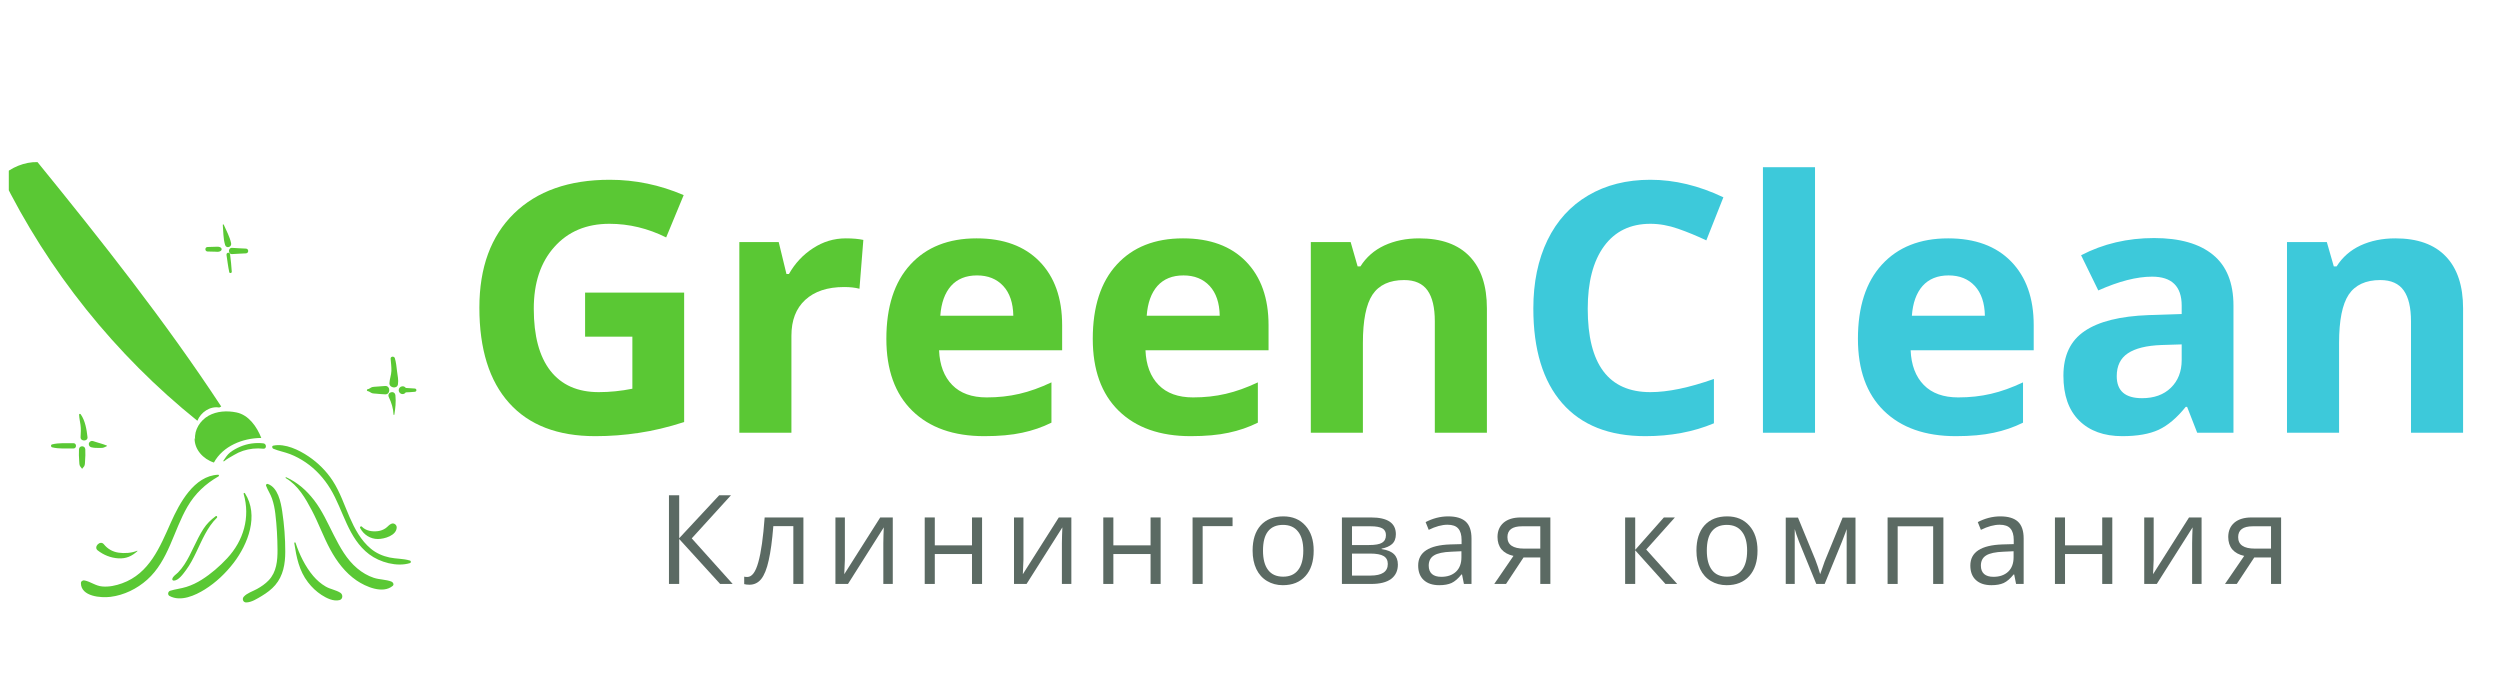
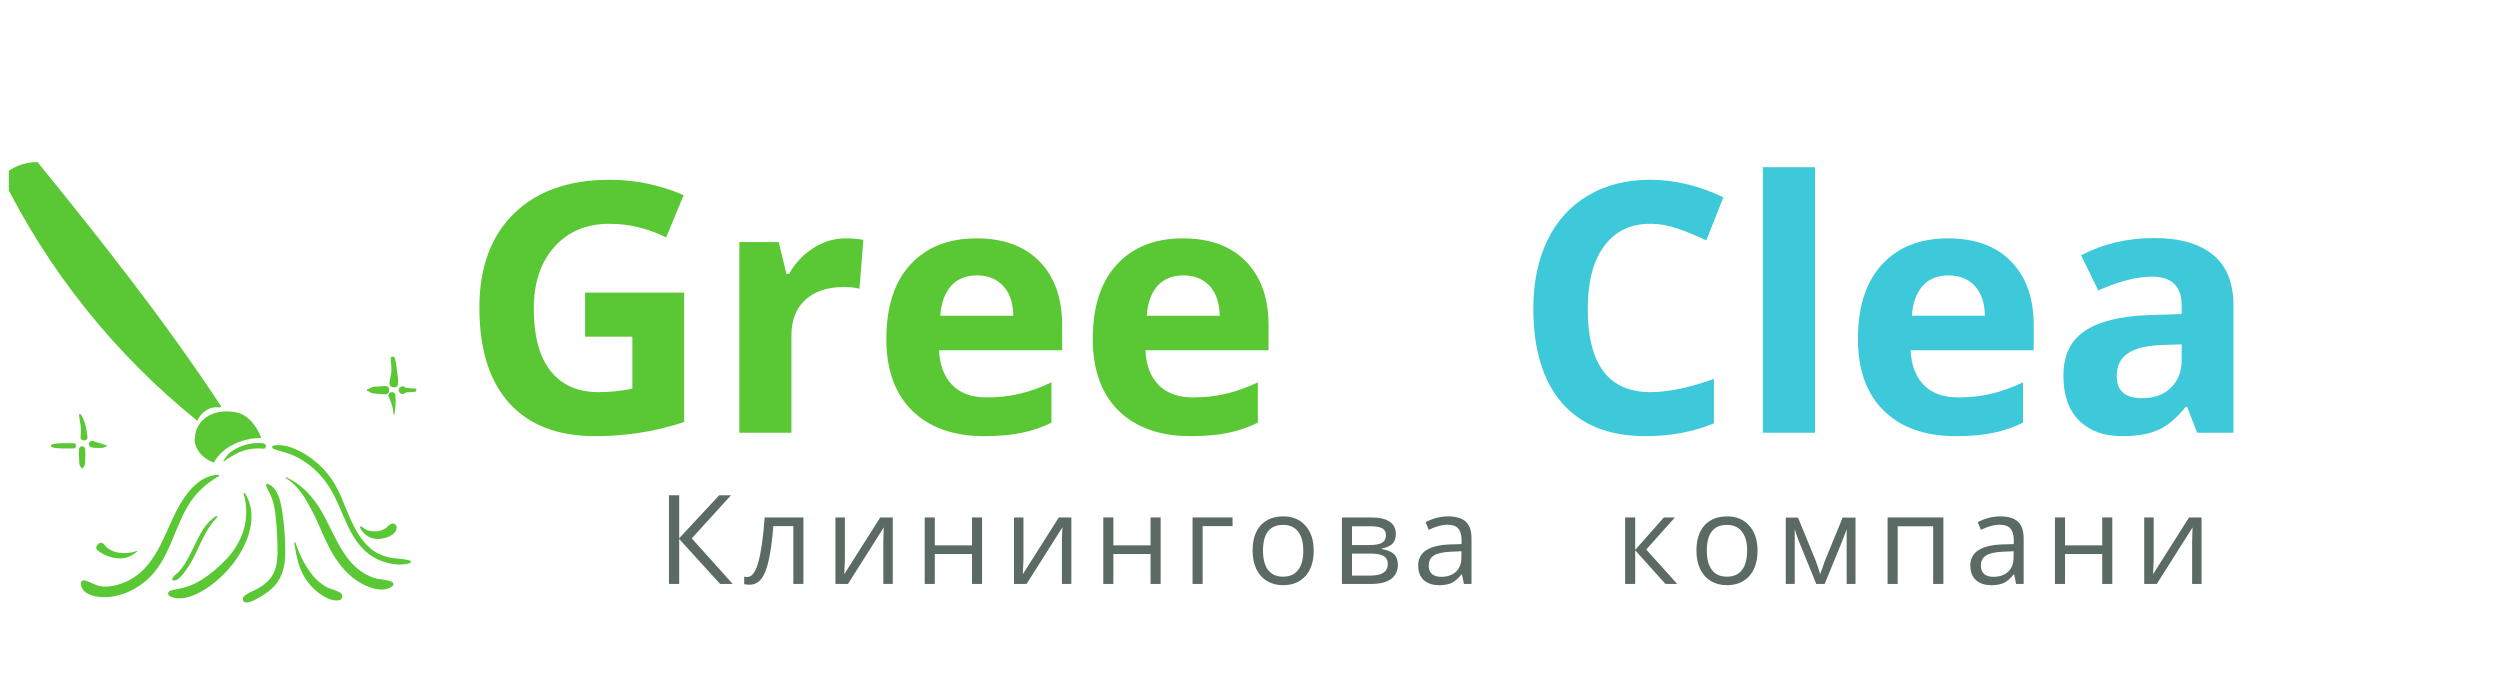
<svg xmlns="http://www.w3.org/2000/svg" xmlns:xlink="http://www.w3.org/1999/xlink" width="252pt" height="70.5pt" viewBox="0 0 252 70.5">
  <defs>
    <g>
      <symbol overflow="visible" id="glyph0-0">
        <path style="stroke:none;" d="M 3.312 -25.141 L 17.781 -25.141 L 17.781 0 L 3.312 0 Z M 5.109 -1.781 L 16 -1.781 L 16 -23.359 L 5.109 -23.359 Z M 5.109 -1.781 " />
      </symbol>
      <symbol overflow="visible" id="glyph0-1">
        <path style="stroke:none;" d="M 12.703 -14.125 L 22.688 -14.125 L 22.688 -1.078 C 21.062 -0.555 19.535 -0.191 18.109 0.016 C 16.68 0.234 15.223 0.344 13.734 0.344 C 9.941 0.344 7.047 -0.77 5.047 -3 C 3.047 -5.227 2.047 -8.43 2.047 -12.609 C 2.047 -16.66 3.207 -19.82 5.531 -22.094 C 7.852 -24.363 11.07 -25.5 15.188 -25.5 C 17.758 -25.5 20.242 -24.984 22.641 -23.953 L 20.875 -19.688 C 19.039 -20.602 17.133 -21.062 15.156 -21.062 C 12.844 -21.062 10.992 -20.285 9.609 -18.734 C 8.223 -17.191 7.531 -15.113 7.531 -12.5 C 7.531 -9.77 8.086 -7.688 9.203 -6.25 C 10.328 -4.812 11.953 -4.094 14.078 -4.094 C 15.191 -4.094 16.32 -4.207 17.469 -4.438 L 17.469 -9.688 L 12.703 -9.688 Z M 12.703 -14.125 " />
      </symbol>
      <symbol overflow="visible" id="glyph0-2">
        <path style="stroke:none;" d="M 13.484 -19.594 C 14.191 -19.594 14.781 -19.539 15.25 -19.438 L 14.859 -14.516 C 14.43 -14.629 13.914 -14.688 13.312 -14.688 C 11.633 -14.688 10.328 -14.254 9.391 -13.391 C 8.461 -12.535 8 -11.332 8 -9.781 L 8 0 L 2.75 0 L 2.75 -19.219 L 6.719 -19.219 L 7.5 -16 L 7.75 -16 C 8.352 -17.07 9.16 -17.938 10.172 -18.594 C 11.18 -19.258 12.285 -19.594 13.484 -19.594 Z M 13.484 -19.594 " />
      </symbol>
      <symbol overflow="visible" id="glyph0-3">
        <path style="stroke:none;" d="M 10.719 -15.859 C 9.602 -15.859 8.727 -15.504 8.094 -14.797 C 7.469 -14.086 7.109 -13.086 7.016 -11.797 L 14.375 -11.797 C 14.352 -13.086 14.016 -14.086 13.359 -14.797 C 12.703 -15.504 11.82 -15.859 10.719 -15.859 Z M 11.453 0.344 C 8.359 0.344 5.938 -0.508 4.188 -2.219 C 2.445 -3.926 1.578 -6.344 1.578 -9.469 C 1.578 -12.695 2.383 -15.191 4 -16.953 C 5.613 -18.711 7.836 -19.594 10.672 -19.594 C 13.391 -19.594 15.504 -18.816 17.016 -17.266 C 18.535 -15.711 19.297 -13.57 19.297 -10.844 L 19.297 -8.312 L 6.891 -8.312 C 6.953 -6.82 7.395 -5.656 8.219 -4.812 C 9.039 -3.977 10.195 -3.562 11.688 -3.562 C 12.852 -3.562 13.953 -3.68 14.984 -3.922 C 16.016 -4.16 17.094 -4.547 18.219 -5.078 L 18.219 -1.016 C 17.289 -0.555 16.305 -0.219 15.266 0 C 14.223 0.227 12.953 0.344 11.453 0.344 Z M 11.453 0.344 " />
      </symbol>
      <symbol overflow="visible" id="glyph0-4">
-         <path style="stroke:none;" d="M 20.5 0 L 15.25 0 L 15.25 -11.234 C 15.25 -12.617 15.004 -13.656 14.516 -14.344 C 14.023 -15.039 13.238 -15.391 12.156 -15.391 C 10.688 -15.391 9.625 -14.898 8.969 -13.922 C 8.32 -12.941 8 -11.316 8 -9.047 L 8 0 L 2.75 0 L 2.75 -19.219 L 6.766 -19.219 L 7.469 -16.766 L 7.75 -16.766 C 8.332 -17.691 9.133 -18.395 10.156 -18.875 C 11.188 -19.352 12.359 -19.594 13.672 -19.594 C 15.91 -19.594 17.609 -18.984 18.766 -17.766 C 19.922 -16.555 20.5 -14.812 20.5 -12.531 Z M 20.5 0 " />
-       </symbol>
+         </symbol>
      <symbol overflow="visible" id="glyph0-5">
        <path style="stroke:none;" d="M 13.844 -21.062 C 11.832 -21.062 10.273 -20.305 9.172 -18.797 C 8.078 -17.297 7.531 -15.195 7.531 -12.5 C 7.531 -6.895 9.633 -4.094 13.844 -4.094 C 15.602 -4.094 17.738 -4.535 20.25 -5.422 L 20.25 -0.953 C 18.188 -0.086 15.883 0.344 13.344 0.344 C 9.688 0.344 6.891 -0.766 4.953 -2.984 C 3.016 -5.203 2.047 -8.383 2.047 -12.531 C 2.047 -15.145 2.52 -17.438 3.469 -19.406 C 4.426 -21.375 5.797 -22.879 7.578 -23.922 C 9.359 -24.973 11.445 -25.5 13.844 -25.5 C 16.281 -25.5 18.734 -24.91 21.203 -23.734 L 19.484 -19.391 C 18.547 -19.836 17.598 -20.227 16.641 -20.562 C 15.691 -20.895 14.758 -21.062 13.844 -21.062 Z M 13.844 -21.062 " />
      </symbol>
      <symbol overflow="visible" id="glyph0-6">
        <path style="stroke:none;" d="M 8 0 L 2.75 0 L 2.75 -26.766 L 8 -26.766 Z M 8 0 " />
      </symbol>
      <symbol overflow="visible" id="glyph0-7">
        <path style="stroke:none;" d="M 14.969 0 L 13.953 -2.609 L 13.812 -2.609 C 12.926 -1.504 12.016 -0.734 11.078 -0.297 C 10.148 0.129 8.93 0.344 7.422 0.344 C 5.578 0.344 4.125 -0.18 3.062 -1.234 C 2.008 -2.285 1.484 -3.789 1.484 -5.75 C 1.484 -7.789 2.195 -9.289 3.625 -10.25 C 5.051 -11.219 7.203 -11.754 10.078 -11.859 L 13.406 -11.969 L 13.406 -12.812 C 13.406 -14.758 12.41 -15.734 10.422 -15.734 C 8.879 -15.734 7.07 -15.27 5 -14.344 L 3.266 -17.891 C 5.484 -19.047 7.938 -19.625 10.625 -19.625 C 13.207 -19.625 15.188 -19.062 16.562 -17.938 C 17.938 -16.812 18.625 -15.102 18.625 -12.812 L 18.625 0 Z M 13.406 -8.906 L 11.391 -8.844 C 9.859 -8.789 8.719 -8.508 7.969 -8 C 7.227 -7.5 6.859 -6.734 6.859 -5.703 C 6.859 -4.223 7.707 -3.484 9.406 -3.484 C 10.625 -3.484 11.594 -3.832 12.312 -4.531 C 13.039 -5.238 13.406 -6.172 13.406 -7.328 Z M 13.406 -8.906 " />
      </symbol>
      <symbol overflow="visible" id="glyph1-0">
        <path style="stroke:none;" d="M 1.172 -8.938 L 6.312 -8.938 L 6.312 0 L 1.172 0 Z M 1.812 -0.641 L 5.688 -0.641 L 5.688 -8.297 L 1.812 -8.297 Z M 1.812 -0.641 " />
      </symbol>
      <symbol overflow="visible" id="glyph1-1">
        <path style="stroke:none;" d="M 7.656 0 L 6.391 0 L 2.266 -4.531 L 2.266 0 L 1.234 0 L 1.234 -8.938 L 2.266 -8.938 L 2.266 -4.609 L 6.297 -8.938 L 7.484 -8.938 L 3.531 -4.594 Z M 7.656 0 " />
      </symbol>
      <symbol overflow="visible" id="glyph1-2">
        <path style="stroke:none;" d="M 6.062 0 L 5.047 0 L 5.047 -5.828 L 3.031 -5.828 C 2.914 -4.379 2.758 -3.227 2.562 -2.375 C 2.375 -1.52 2.125 -0.895 1.812 -0.5 C 1.5 -0.113 1.102 0.078 0.625 0.078 C 0.406 0.078 0.227 0.055 0.094 0.016 L 0.094 -0.734 C 0.188 -0.711 0.289 -0.703 0.406 -0.703 C 0.875 -0.703 1.242 -1.195 1.516 -2.188 C 1.797 -3.176 2.008 -4.68 2.156 -6.703 L 6.062 -6.703 Z M 6.062 0 " />
      </symbol>
      <symbol overflow="visible" id="glyph1-3">
        <path style="stroke:none;" d="M 2.031 -6.703 L 2.031 -2.453 L 1.984 -1.344 L 1.969 -0.984 L 5.594 -6.703 L 6.859 -6.703 L 6.859 0 L 5.906 0 L 5.906 -4.094 L 5.922 -4.906 L 5.953 -5.703 L 2.344 0 L 1.078 0 L 1.078 -6.703 Z M 2.031 -6.703 " />
      </symbol>
      <symbol overflow="visible" id="glyph1-4">
        <path style="stroke:none;" d="M 2.094 -6.703 L 2.094 -3.891 L 5.844 -3.891 L 5.844 -6.703 L 6.859 -6.703 L 6.859 0 L 5.844 0 L 5.844 -3.016 L 2.094 -3.016 L 2.094 0 L 1.078 0 L 1.078 -6.703 Z M 2.094 -6.703 " />
      </symbol>
      <symbol overflow="visible" id="glyph1-5">
        <path style="stroke:none;" d="M 5.109 -5.828 L 2.094 -5.828 L 2.094 0 L 1.078 0 L 1.078 -6.703 L 5.109 -6.703 Z M 5.109 -5.828 " />
      </symbol>
      <symbol overflow="visible" id="glyph1-6">
        <path style="stroke:none;" d="M 6.859 -3.359 C 6.859 -2.266 6.582 -1.41 6.031 -0.797 C 5.477 -0.18 4.719 0.125 3.75 0.125 C 3.156 0.125 2.625 -0.016 2.156 -0.297 C 1.688 -0.578 1.328 -0.977 1.078 -1.5 C 0.828 -2.031 0.703 -2.648 0.703 -3.359 C 0.703 -4.453 0.973 -5.301 1.516 -5.906 C 2.066 -6.508 2.828 -6.812 3.797 -6.812 C 4.734 -6.812 5.477 -6.5 6.031 -5.875 C 6.582 -5.258 6.859 -4.422 6.859 -3.359 Z M 1.75 -3.359 C 1.75 -2.504 1.922 -1.852 2.266 -1.406 C 2.609 -0.957 3.113 -0.734 3.781 -0.734 C 4.438 -0.734 4.938 -0.953 5.281 -1.391 C 5.633 -1.836 5.812 -2.492 5.812 -3.359 C 5.812 -4.203 5.633 -4.844 5.281 -5.281 C 4.938 -5.727 4.43 -5.953 3.766 -5.953 C 3.098 -5.953 2.594 -5.734 2.25 -5.297 C 1.914 -4.867 1.75 -4.223 1.75 -3.359 Z M 1.75 -3.359 " />
      </symbol>
      <symbol overflow="visible" id="glyph1-7">
        <path style="stroke:none;" d="M 6.516 -5.016 C 6.516 -4.578 6.383 -4.242 6.125 -4.016 C 5.875 -3.797 5.523 -3.645 5.078 -3.562 L 5.078 -3.516 C 5.648 -3.43 6.066 -3.258 6.328 -3 C 6.586 -2.75 6.719 -2.398 6.719 -1.953 C 6.719 -1.328 6.488 -0.844 6.031 -0.5 C 5.57 -0.164 4.906 0 4.031 0 L 1.078 0 L 1.078 -6.703 L 4.016 -6.703 C 5.68 -6.703 6.516 -6.141 6.516 -5.016 Z M 5.703 -2.016 C 5.703 -2.379 5.562 -2.645 5.281 -2.812 C 5.008 -2.977 4.555 -3.062 3.922 -3.062 L 2.094 -3.062 L 2.094 -0.844 L 3.953 -0.844 C 5.117 -0.844 5.703 -1.234 5.703 -2.016 Z M 5.516 -4.922 C 5.516 -5.242 5.391 -5.473 5.141 -5.609 C 4.891 -5.742 4.508 -5.812 4 -5.812 L 2.094 -5.812 L 2.094 -3.922 L 3.812 -3.922 C 4.438 -3.922 4.875 -4 5.125 -4.156 C 5.383 -4.312 5.516 -4.566 5.516 -4.922 Z M 5.516 -4.922 " />
      </symbol>
      <symbol overflow="visible" id="glyph1-8">
        <path style="stroke:none;" d="M 5.188 0 L 5 -0.953 L 4.938 -0.953 C 4.602 -0.535 4.27 -0.25 3.938 -0.094 C 3.613 0.051 3.203 0.125 2.703 0.125 C 2.035 0.125 1.516 -0.047 1.141 -0.391 C 0.766 -0.734 0.578 -1.223 0.578 -1.859 C 0.578 -3.203 1.656 -3.91 3.812 -3.984 L 4.953 -4.016 L 4.953 -4.438 C 4.953 -4.957 4.836 -5.344 4.609 -5.594 C 4.391 -5.844 4.031 -5.969 3.531 -5.969 C 2.969 -5.969 2.336 -5.797 1.641 -5.453 L 1.328 -6.234 C 1.66 -6.41 2.02 -6.551 2.406 -6.656 C 2.801 -6.758 3.195 -6.812 3.594 -6.812 C 4.395 -6.812 4.988 -6.633 5.375 -6.281 C 5.758 -5.926 5.953 -5.359 5.953 -4.578 L 5.953 0 Z M 2.906 -0.719 C 3.531 -0.719 4.023 -0.891 4.391 -1.234 C 4.754 -1.578 4.938 -2.062 4.938 -2.688 L 4.938 -3.297 L 3.922 -3.25 C 3.109 -3.219 2.523 -3.094 2.172 -2.875 C 1.816 -2.656 1.641 -2.312 1.641 -1.844 C 1.641 -1.477 1.75 -1.195 1.969 -1 C 2.188 -0.812 2.5 -0.719 2.906 -0.719 Z M 2.906 -0.719 " />
      </symbol>
      <symbol overflow="visible" id="glyph1-9">
-         <path style="stroke:none;" d="M 1.406 0 L 0.219 0 L 2.156 -2.828 C 1.633 -2.941 1.234 -3.16 0.953 -3.484 C 0.68 -3.816 0.547 -4.234 0.547 -4.734 C 0.547 -5.336 0.75 -5.816 1.156 -6.172 C 1.57 -6.523 2.148 -6.703 2.891 -6.703 L 5.875 -6.703 L 5.875 0 L 4.859 0 L 4.859 -2.672 L 3.172 -2.672 Z M 1.547 -4.719 C 1.547 -3.945 2.109 -3.562 3.234 -3.562 L 4.859 -3.562 L 4.859 -5.812 L 3.016 -5.812 C 2.035 -5.812 1.547 -5.445 1.547 -4.719 Z M 1.547 -4.719 " />
-       </symbol>
+         </symbol>
      <symbol overflow="visible" id="glyph1-10">
        <path style="stroke:none;" d="" />
      </symbol>
      <symbol overflow="visible" id="glyph1-11">
        <path style="stroke:none;" d="M 4.984 -6.703 L 6.094 -6.703 L 3.203 -3.469 L 6.328 0 L 5.141 0 L 2.094 -3.391 L 2.094 0 L 1.078 0 L 1.078 -6.703 L 2.094 -6.703 L 2.094 -3.438 Z M 4.984 -6.703 " />
      </symbol>
      <symbol overflow="visible" id="glyph1-12">
        <path style="stroke:none;" d="M 4.547 -0.984 L 4.75 -1.547 L 5 -2.266 L 6.812 -6.688 L 8.109 -6.688 L 8.109 0 L 7.219 0 L 7.219 -5.531 L 7.094 -5.172 L 6.734 -4.234 L 5 0 L 4.156 0 L 2.422 -4.25 C 2.211 -4.801 2.066 -5.227 1.984 -5.531 L 1.984 0 L 1.078 0 L 1.078 -6.688 L 2.312 -6.688 L 4.062 -2.438 C 4.238 -1.988 4.398 -1.504 4.547 -0.984 Z M 4.547 -0.984 " />
      </symbol>
      <symbol overflow="visible" id="glyph1-13">
        <path style="stroke:none;" d="M 2.094 0 L 1.078 0 L 1.078 -6.703 L 6.703 -6.703 L 6.703 0 L 5.672 0 L 5.672 -5.812 L 2.094 -5.812 Z M 2.094 0 " />
      </symbol>
    </g>
    <clipPath id="clip1">
      <path d="M 0.887 16.301 L 42 16.301 L 42 60.723 L 0.887 60.723 Z M 0.887 16.301 " />
    </clipPath>
  </defs>
  <g id="surface1">
    <g clip-path="url(#clip1)" clip-rule="nonzero">
      <path style=" stroke:none;fill-rule:nonzero;fill:rgb(35.289%,78.429%,20.389%);fill-opacity:1;" d="M 9.844 55.477 C 10.449 55.949 11.16 56.234 11.926 56.281 C 12.711 56.328 13.281 56.07 13.848 55.559 C 13.871 55.535 13.844 55.508 13.816 55.516 C 13.285 55.75 12.52 55.797 11.945 55.707 C 11.344 55.617 10.844 55.328 10.465 54.859 C 10.102 54.418 9.402 55.129 9.844 55.477 Z M 38.094 54.332 C 38.75 54.332 39.973 53.977 39.988 53.16 C 39.992 52.914 39.73 52.699 39.488 52.781 C 39.219 52.871 39.094 53.094 38.867 53.246 C 38.633 53.406 38.371 53.504 38.09 53.539 C 37.512 53.605 36.895 53.52 36.477 53.086 C 36.387 52.992 36.242 53.113 36.301 53.223 C 36.652 53.895 37.332 54.336 38.094 54.332 Z M 34.312 59.754 C 33.867 59.465 33.301 59.398 32.832 59.125 C 32.352 58.848 31.93 58.477 31.57 58.055 C 30.77 57.109 30.176 55.883 29.793 54.719 C 29.766 54.633 29.652 54.668 29.664 54.754 C 29.887 56.18 30.145 57.523 31.047 58.695 C 31.43 59.195 31.887 59.629 32.414 59.973 C 32.918 60.297 33.605 60.641 34.215 60.492 C 34.57 60.41 34.594 59.934 34.312 59.754 Z M 21.75 52.027 C 21.242 52.402 20.844 52.789 20.5 53.32 C 20.129 53.898 19.828 54.523 19.527 55.145 C 19.242 55.742 18.953 56.344 18.586 56.902 C 18.398 57.188 18.188 57.457 17.949 57.703 C 17.75 57.906 17.449 58.066 17.367 58.348 C 17.344 58.438 17.414 58.52 17.5 58.523 C 17.996 58.547 18.488 57.812 18.754 57.461 C 19.16 56.914 19.473 56.305 19.766 55.695 C 20.348 54.492 20.891 53.129 21.867 52.184 C 21.945 52.105 21.84 51.961 21.75 52.027 Z M 22.031 48.016 C 22.105 47.973 22.078 47.848 21.988 47.852 C 19.555 47.965 18.094 50.723 17.223 52.668 C 16.125 55.133 15.059 57.809 12.309 58.797 C 11.672 59.027 10.996 59.176 10.316 59.117 C 9.648 59.066 9.16 58.641 8.527 58.508 C 8.344 58.469 8.152 58.59 8.156 58.789 C 8.172 60.133 10.172 60.281 11.133 60.164 C 12.508 59.992 13.809 59.352 14.836 58.434 C 17 56.496 17.488 53.492 18.895 51.074 C 19.664 49.75 20.707 48.773 22.031 48.016 Z M 24.691 49.719 C 24.648 49.652 24.535 49.695 24.559 49.777 C 25.242 52.145 24.555 54.492 22.898 56.273 C 22.148 57.082 21.262 57.848 20.332 58.434 C 19.848 58.738 19.344 58.984 18.801 59.156 C 18.262 59.328 17.688 59.383 17.156 59.547 C 16.93 59.617 16.863 59.953 17.09 60.074 C 18.215 60.684 19.668 60.027 20.648 59.414 C 21.773 58.711 22.734 57.793 23.543 56.746 C 25.012 54.832 26.117 51.957 24.691 49.719 Z M 26.988 48.781 C 26.891 48.75 26.781 48.855 26.816 48.953 C 26.98 49.398 27.262 49.797 27.418 50.254 C 27.59 50.75 27.691 51.262 27.754 51.785 C 27.898 52.984 27.965 54.203 27.973 55.41 C 27.98 56.512 27.879 57.656 27.086 58.492 C 26.746 58.852 26.336 59.129 25.91 59.367 C 25.48 59.609 24.895 59.777 24.566 60.156 C 24.383 60.367 24.5 60.723 24.805 60.727 C 25.348 60.727 25.941 60.336 26.395 60.066 C 26.891 59.766 27.371 59.414 27.746 58.973 C 28.551 58.031 28.754 56.832 28.754 55.629 C 28.758 54.27 28.652 52.898 28.449 51.559 C 28.309 50.625 28.023 49.137 26.988 48.781 Z M 39.469 58.629 C 38.91 58.406 38.258 58.434 37.684 58.246 C 37.074 58.047 36.504 57.707 36.016 57.297 C 34.938 56.395 34.273 55.164 33.645 53.934 C 33.031 52.73 32.477 51.469 31.645 50.398 C 30.875 49.406 30 48.641 28.859 48.109 C 28.801 48.078 28.75 48.164 28.809 48.195 C 30.062 48.941 30.785 50.223 31.445 51.469 C 32.117 52.746 32.598 54.109 33.285 55.375 C 33.949 56.598 34.789 57.723 35.949 58.516 C 36.863 59.137 38.578 59.895 39.582 59.059 C 39.746 58.922 39.629 58.695 39.469 58.629 Z M 41.32 56.504 C 40.648 56.297 39.953 56.34 39.266 56.195 C 38.578 56.047 37.93 55.766 37.383 55.312 C 36.379 54.48 35.754 53.301 35.238 52.125 C 34.699 50.891 34.273 49.59 33.531 48.453 C 32.898 47.488 32.059 46.652 31.105 46.008 C 30.137 45.355 28.75 44.676 27.555 44.918 C 27.375 44.953 27.422 45.18 27.555 45.234 C 28.098 45.461 28.676 45.559 29.227 45.77 C 29.789 45.984 30.328 46.281 30.824 46.617 C 31.832 47.305 32.668 48.234 33.301 49.273 C 34.625 51.457 35.07 54.25 37.211 55.871 C 38.285 56.684 40.008 57.164 41.32 56.762 C 41.449 56.723 41.449 56.543 41.32 56.504 Z M 24.207 45.027 C 23.852 45.18 23.504 45.367 23.195 45.609 C 22.895 45.844 22.734 46.137 22.516 46.441 C 22.484 46.484 22.551 46.527 22.59 46.496 C 22.875 46.25 23.258 46.062 23.578 45.867 C 23.867 45.691 24.172 45.551 24.496 45.441 C 25.156 45.227 25.852 45.152 26.543 45.23 C 26.891 45.27 26.891 44.723 26.543 44.688 C 25.742 44.602 24.949 44.711 24.207 45.027 Z M 21.02 41.906 C 20.176 42.383 19.57 43.332 19.668 44.293 L 19.617 44.145 C 19.578 45.293 20.469 46.273 21.562 46.625 C 22.469 44.965 24.449 44.16 26.34 44.145 C 25.879 42.988 25.062 41.828 23.84 41.574 C 22.895 41.379 21.863 41.434 21.02 41.906 Z M 0.176 17.777 C 1.086 16.879 2.504 16.301 3.781 16.34 C 10.246 24.289 16.676 32.414 22.301 40.977 L 22.098 41.078 C 21.176 40.918 20.246 41.547 19.895 42.414 C 11.625 35.773 4.84 27.297 0.176 17.777 " />
    </g>
    <path style=" stroke:none;fill-rule:nonzero;fill:rgb(35.289%,78.429%,20.389%);fill-opacity:1;" d="M 41.816 39.164 C 41.512 39.137 41.211 39.117 40.906 39.105 C 40.816 38.992 40.699 38.918 40.535 38.941 C 40.34 38.965 40.191 39.133 40.191 39.328 C 40.191 39.504 40.312 39.664 40.48 39.711 C 40.66 39.758 40.805 39.68 40.902 39.551 C 41.207 39.539 41.512 39.523 41.816 39.492 C 42.027 39.473 42.027 39.184 41.816 39.164 Z M 39.199 40.043 C 39.457 40.582 39.645 41.18 39.668 41.785 C 39.668 41.828 39.742 41.844 39.75 41.793 C 39.855 41.148 39.926 40.523 39.859 39.863 C 39.801 39.285 38.949 39.52 39.199 40.043 Z M 37.074 39.426 C 37.238 39.449 37.371 39.598 37.527 39.641 C 37.641 39.672 37.77 39.668 37.887 39.68 C 38.199 39.715 38.516 39.734 38.832 39.75 C 39.375 39.777 39.375 38.883 38.832 38.906 C 38.516 38.922 38.199 38.945 37.887 38.977 C 37.773 38.988 37.641 38.988 37.527 39.016 C 37.367 39.055 37.238 39.211 37.074 39.23 C 36.949 39.246 36.949 39.41 37.074 39.426 Z M 39.453 37.391 C 39.465 36.98 39.406 36.566 39.375 36.16 C 39.355 35.91 39.734 35.879 39.801 36.102 C 39.93 36.543 39.969 36.977 40.023 37.43 C 40.078 37.871 40.184 38.301 40.113 38.742 C 40.035 39.234 39.234 39.109 39.254 38.625 C 39.273 38.203 39.438 37.816 39.453 37.391 " />
    <path style=" stroke:none;fill-rule:nonzero;fill:rgb(35.289%,78.429%,20.389%);fill-opacity:1;" d="M 10 45.152 C 10.113 45.152 10.227 45.156 10.34 45.141 C 10.492 45.117 10.605 45.043 10.75 44.984 C 10.785 44.969 10.789 44.922 10.75 44.906 C 10.523 44.824 10.355 44.754 10.121 44.691 C 9.863 44.629 9.617 44.527 9.363 44.457 C 9.215 44.418 9.078 44.484 8.996 44.605 C 8.961 44.656 8.949 44.707 8.953 44.77 C 8.957 44.91 9.047 45.043 9.191 45.082 C 9.465 45.152 9.719 45.156 10 45.152 Z M 8.301 47.234 C 8.355 47.133 8.441 47.082 8.496 46.984 C 8.57 46.84 8.566 46.637 8.574 46.477 C 8.602 46.086 8.621 45.684 8.598 45.293 C 8.574 44.883 7.984 44.883 7.961 45.293 C 7.938 45.684 7.957 46.086 7.984 46.477 C 7.996 46.637 7.988 46.84 8.066 46.984 C 8.117 47.082 8.203 47.133 8.258 47.234 C 8.266 47.25 8.293 47.25 8.301 47.234 Z M 7.402 44.672 C 6.699 44.684 5.941 44.621 5.254 44.793 C 5.105 44.828 5.105 45.051 5.254 45.09 C 5.941 45.262 6.699 45.195 7.402 45.207 C 7.746 45.215 7.746 44.668 7.402 44.672 Z M 8.121 44.062 C 8.148 43.645 8.172 43.23 8.113 42.812 C 8.062 42.473 7.988 42.145 7.973 41.801 C 7.969 41.707 8.09 41.691 8.133 41.758 C 8.586 42.391 8.738 43.309 8.82 44.062 C 8.871 44.508 8.098 44.52 8.121 44.062 " />
-     <path style=" stroke:none;fill-rule:nonzero;fill:rgb(35.289%,78.429%,20.389%);fill-opacity:1;" d="M 23.379 25.613 C 23.848 25.594 24.316 25.551 24.785 25.539 C 25.094 25.535 25.098 25.066 24.785 25.059 C 24.316 25.047 23.848 25.004 23.379 24.984 C 22.977 24.969 22.977 25.629 23.379 25.613 Z M 23.363 27.398 C 23.336 26.816 23.258 26.234 23.195 25.652 C 23.168 25.387 22.793 25.434 22.832 25.703 C 22.918 26.281 22.988 26.863 23.109 27.434 C 23.137 27.574 23.367 27.543 23.363 27.398 Z M 20.922 25.352 C 21.176 25.359 21.426 25.363 21.68 25.371 C 21.906 25.379 22.109 25.422 22.285 25.258 C 22.359 25.191 22.359 25.059 22.285 24.988 C 22.109 24.828 21.906 24.871 21.68 24.875 C 21.426 24.883 21.176 24.891 20.922 24.898 C 20.629 24.906 20.629 25.34 20.922 25.352 Z M 22.691 24.691 C 22.488 24.008 22.52 23.359 22.457 22.668 C 22.449 22.605 22.535 22.605 22.555 22.652 C 22.824 23.285 23.156 23.836 23.297 24.523 C 23.375 24.918 22.809 25.078 22.691 24.691 " />
    <g style="fill:rgb(35.289%,78.429%,20.389%);fill-opacity:1;">
      <use xlink:href="#glyph0-1" x="46.274" y="43.621" />
      <use xlink:href="#glyph0-2" x="71.775" y="43.621" />
      <use xlink:href="#glyph0-3" x="87.767" y="43.621" />
      <use xlink:href="#glyph0-3" x="108.573" y="43.621" />
      <use xlink:href="#glyph0-4" x="129.38" y="43.621" />
    </g>
    <g style="fill:rgb(23.92%,78.819%,85.489%);fill-opacity:1;">
      <use xlink:href="#glyph0-5" x="152.513" y="43.621" />
      <use xlink:href="#glyph0-6" x="174.954" y="43.621" />
      <use xlink:href="#glyph0-3" x="185.701" y="43.621" />
      <use xlink:href="#glyph0-7" x="206.508" y="43.621" />
      <use xlink:href="#glyph0-4" x="227.779" y="43.621" />
    </g>
    <g style="fill:rgb(35.689%,41.57%,38.82%);fill-opacity:1;">
      <use xlink:href="#glyph1-1" x="66.197" y="58.862" />
    </g>
    <g style="fill:rgb(35.689%,41.57%,38.82%);fill-opacity:1;">
      <use xlink:href="#glyph1-2" x="74.921" y="58.862" />
    </g>
    <g style="fill:rgb(35.689%,41.57%,38.82%);fill-opacity:1;">
      <use xlink:href="#glyph1-3" x="83.133" y="58.862" />
    </g>
    <g style="fill:rgb(35.689%,41.57%,38.82%);fill-opacity:1;">
      <use xlink:href="#glyph1-4" x="92.133" y="58.862" />
    </g>
    <g style="fill:rgb(35.689%,41.57%,38.82%);fill-opacity:1;">
      <use xlink:href="#glyph1-3" x="101.133" y="58.862" />
    </g>
    <g style="fill:rgb(35.689%,41.57%,38.82%);fill-opacity:1;">
      <use xlink:href="#glyph1-4" x="110.133" y="58.862" />
    </g>
    <g style="fill:rgb(35.689%,41.57%,38.82%);fill-opacity:1;">
      <use xlink:href="#glyph1-5" x="119.133" y="58.862" />
    </g>
    <g style="fill:rgb(35.689%,41.57%,38.82%);fill-opacity:1;">
      <use xlink:href="#glyph1-6" x="125.56" y="58.862" />
    </g>
    <g style="fill:rgb(35.689%,41.57%,38.82%);fill-opacity:1;">
      <use xlink:href="#glyph1-7" x="134.187" y="58.862" />
    </g>
    <g style="fill:rgb(35.689%,41.57%,38.82%);fill-opacity:1;">
      <use xlink:href="#glyph1-8" x="142.374" y="58.862" />
    </g>
    <g style="fill:rgb(35.689%,41.57%,38.82%);fill-opacity:1;">
      <use xlink:href="#glyph1-9" x="150.402" y="58.862" />
    </g>
    <g style="fill:rgb(35.689%,41.57%,38.82%);fill-opacity:1;">
      <use xlink:href="#glyph1-10" x="158.417" y="58.862" />
    </g>
    <g style="fill:rgb(35.689%,41.57%,38.82%);fill-opacity:1;">
      <use xlink:href="#glyph1-11" x="162.735" y="58.862" />
    </g>
    <g style="fill:rgb(35.689%,41.57%,38.82%);fill-opacity:1;">
      <use xlink:href="#glyph1-6" x="170.298" y="58.862" />
    </g>
    <g style="fill:rgb(35.689%,41.57%,38.82%);fill-opacity:1;">
      <use xlink:href="#glyph1-12" x="178.925" y="58.862" />
    </g>
    <g style="fill:rgb(35.689%,41.57%,38.82%);fill-opacity:1;">
      <use xlink:href="#glyph1-13" x="189.191" y="58.862" />
    </g>
    <g style="fill:rgb(35.689%,41.57%,38.82%);fill-opacity:1;">
      <use xlink:href="#glyph1-8" x="198.032" y="58.862" />
    </g>
    <g style="fill:rgb(35.689%,41.57%,38.82%);fill-opacity:1;">
      <use xlink:href="#glyph1-4" x="206.06" y="58.862" />
    </g>
    <g style="fill:rgb(35.689%,41.57%,38.82%);fill-opacity:1;">
      <use xlink:href="#glyph1-3" x="215.06" y="58.862" />
    </g>
    <g style="fill:rgb(35.689%,41.57%,38.82%);fill-opacity:1;">
      <use xlink:href="#glyph1-9" x="224.06" y="58.862" />
    </g>
  </g>
</svg>